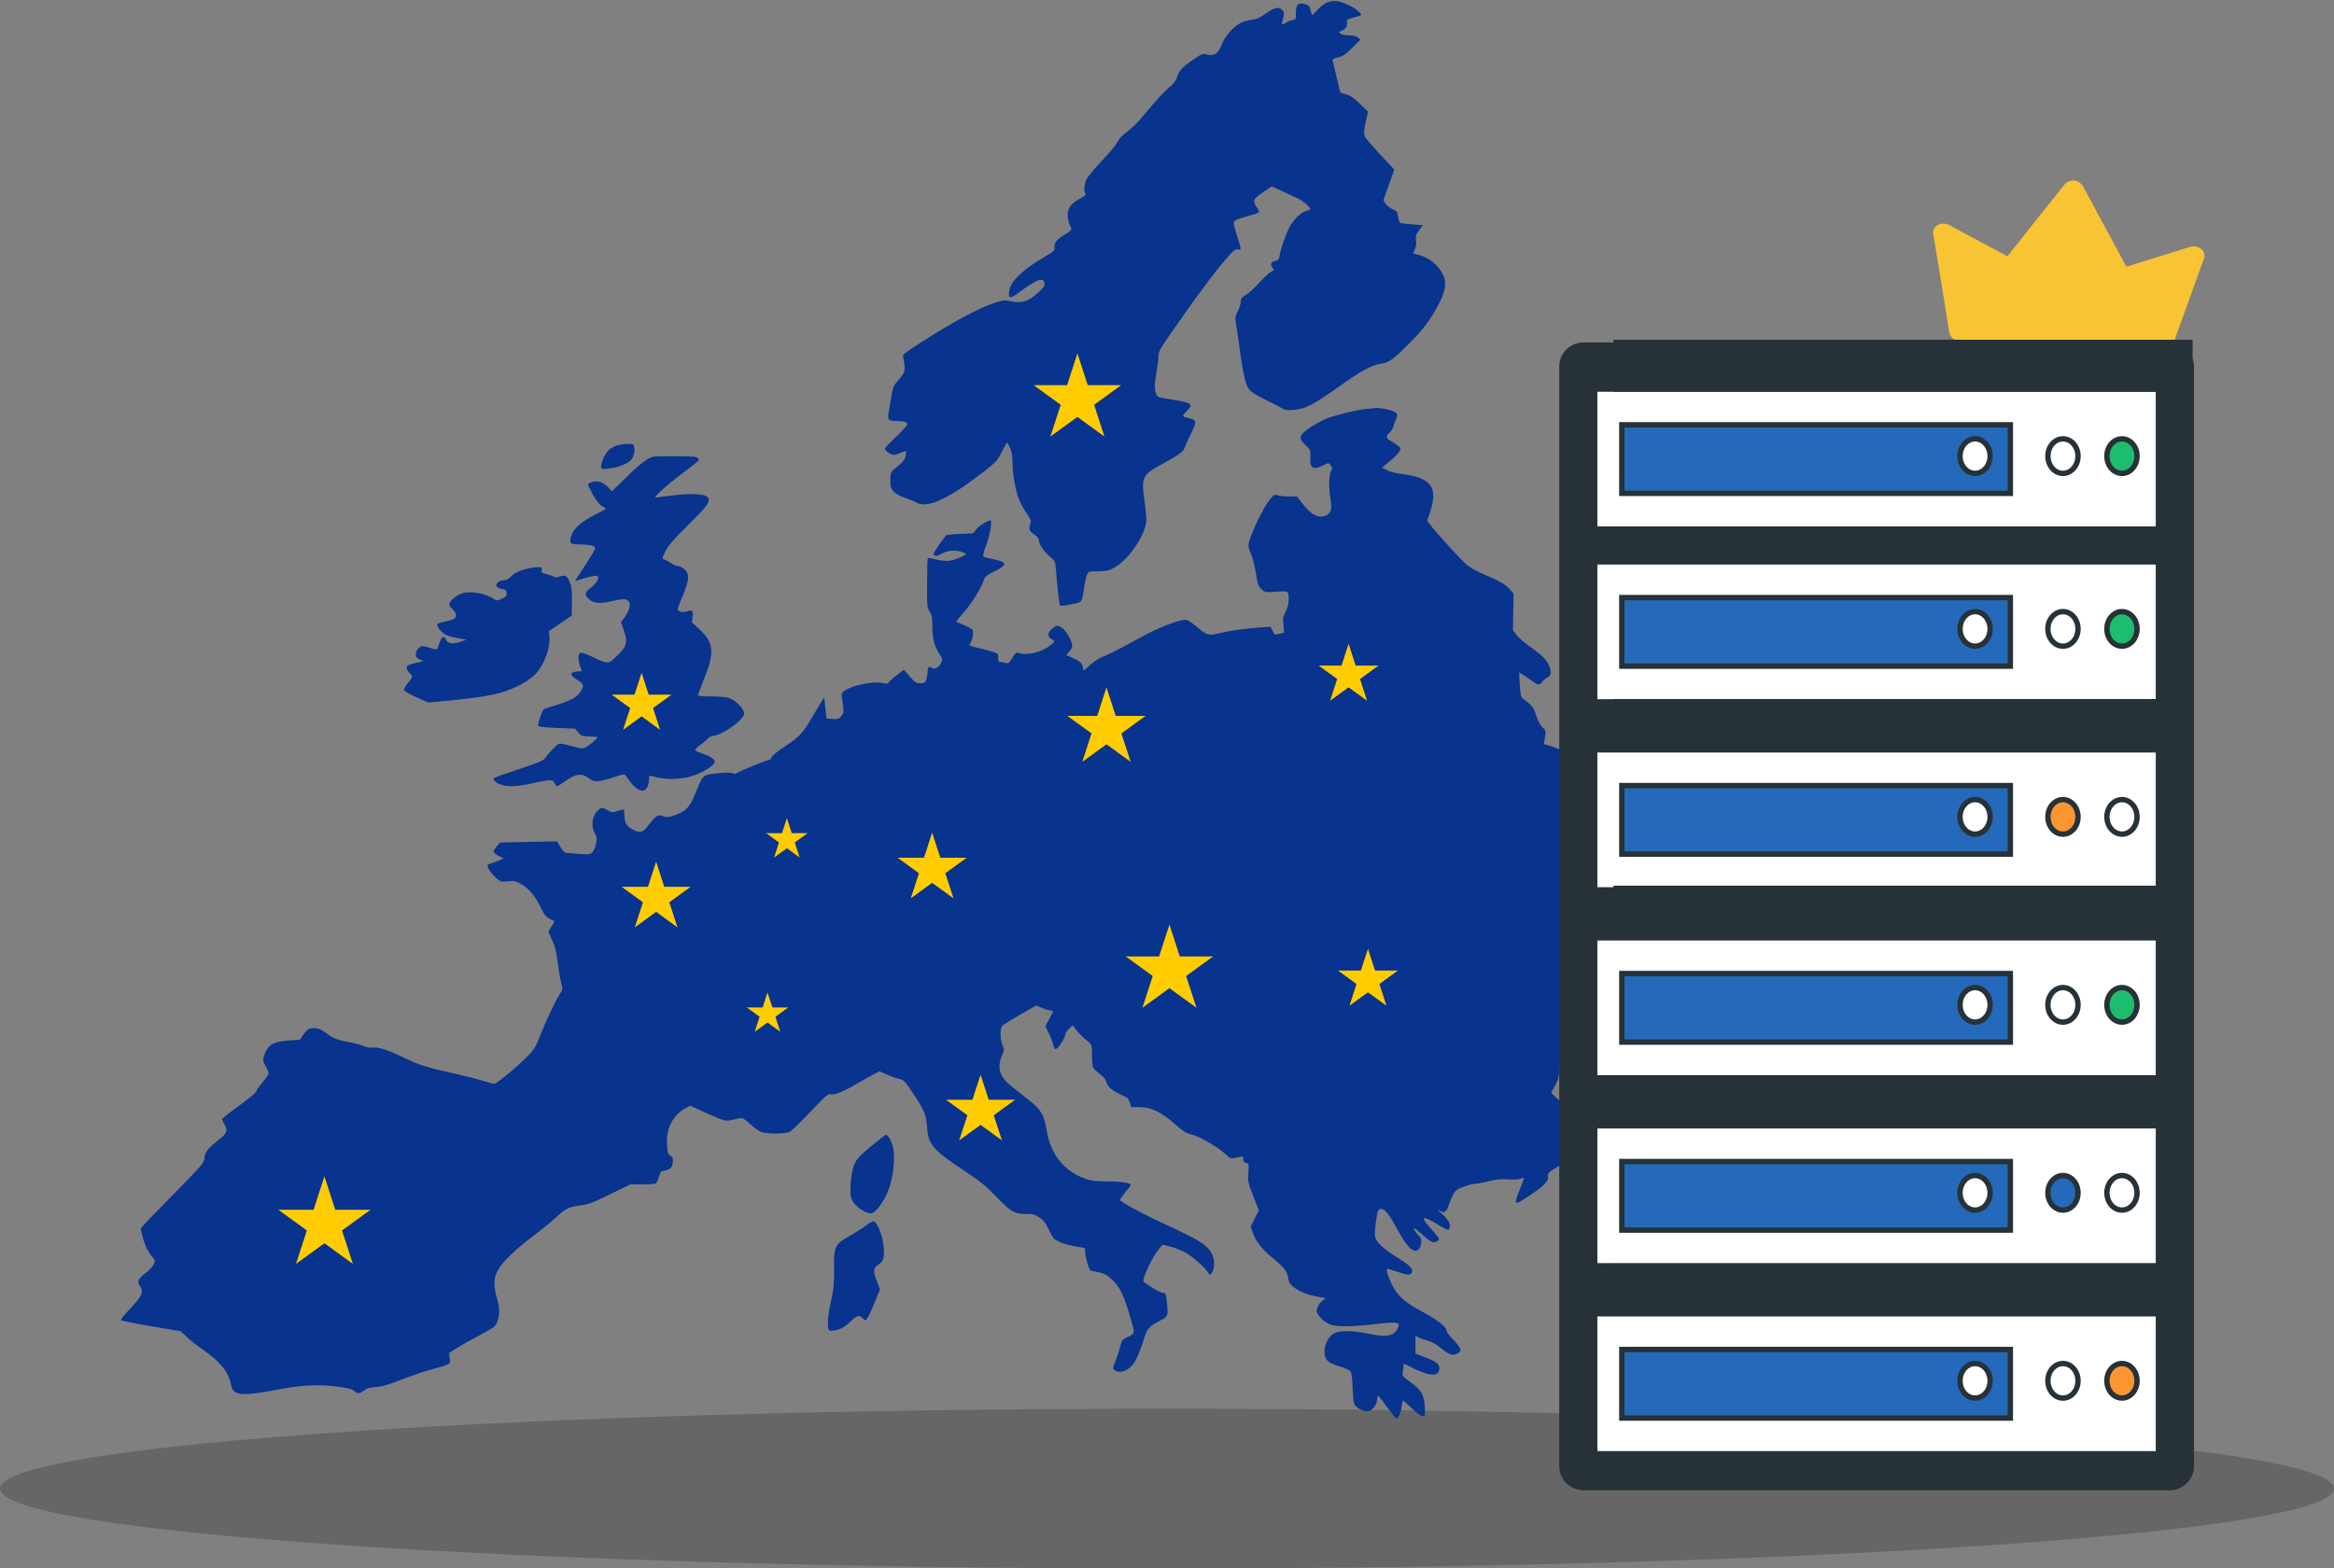
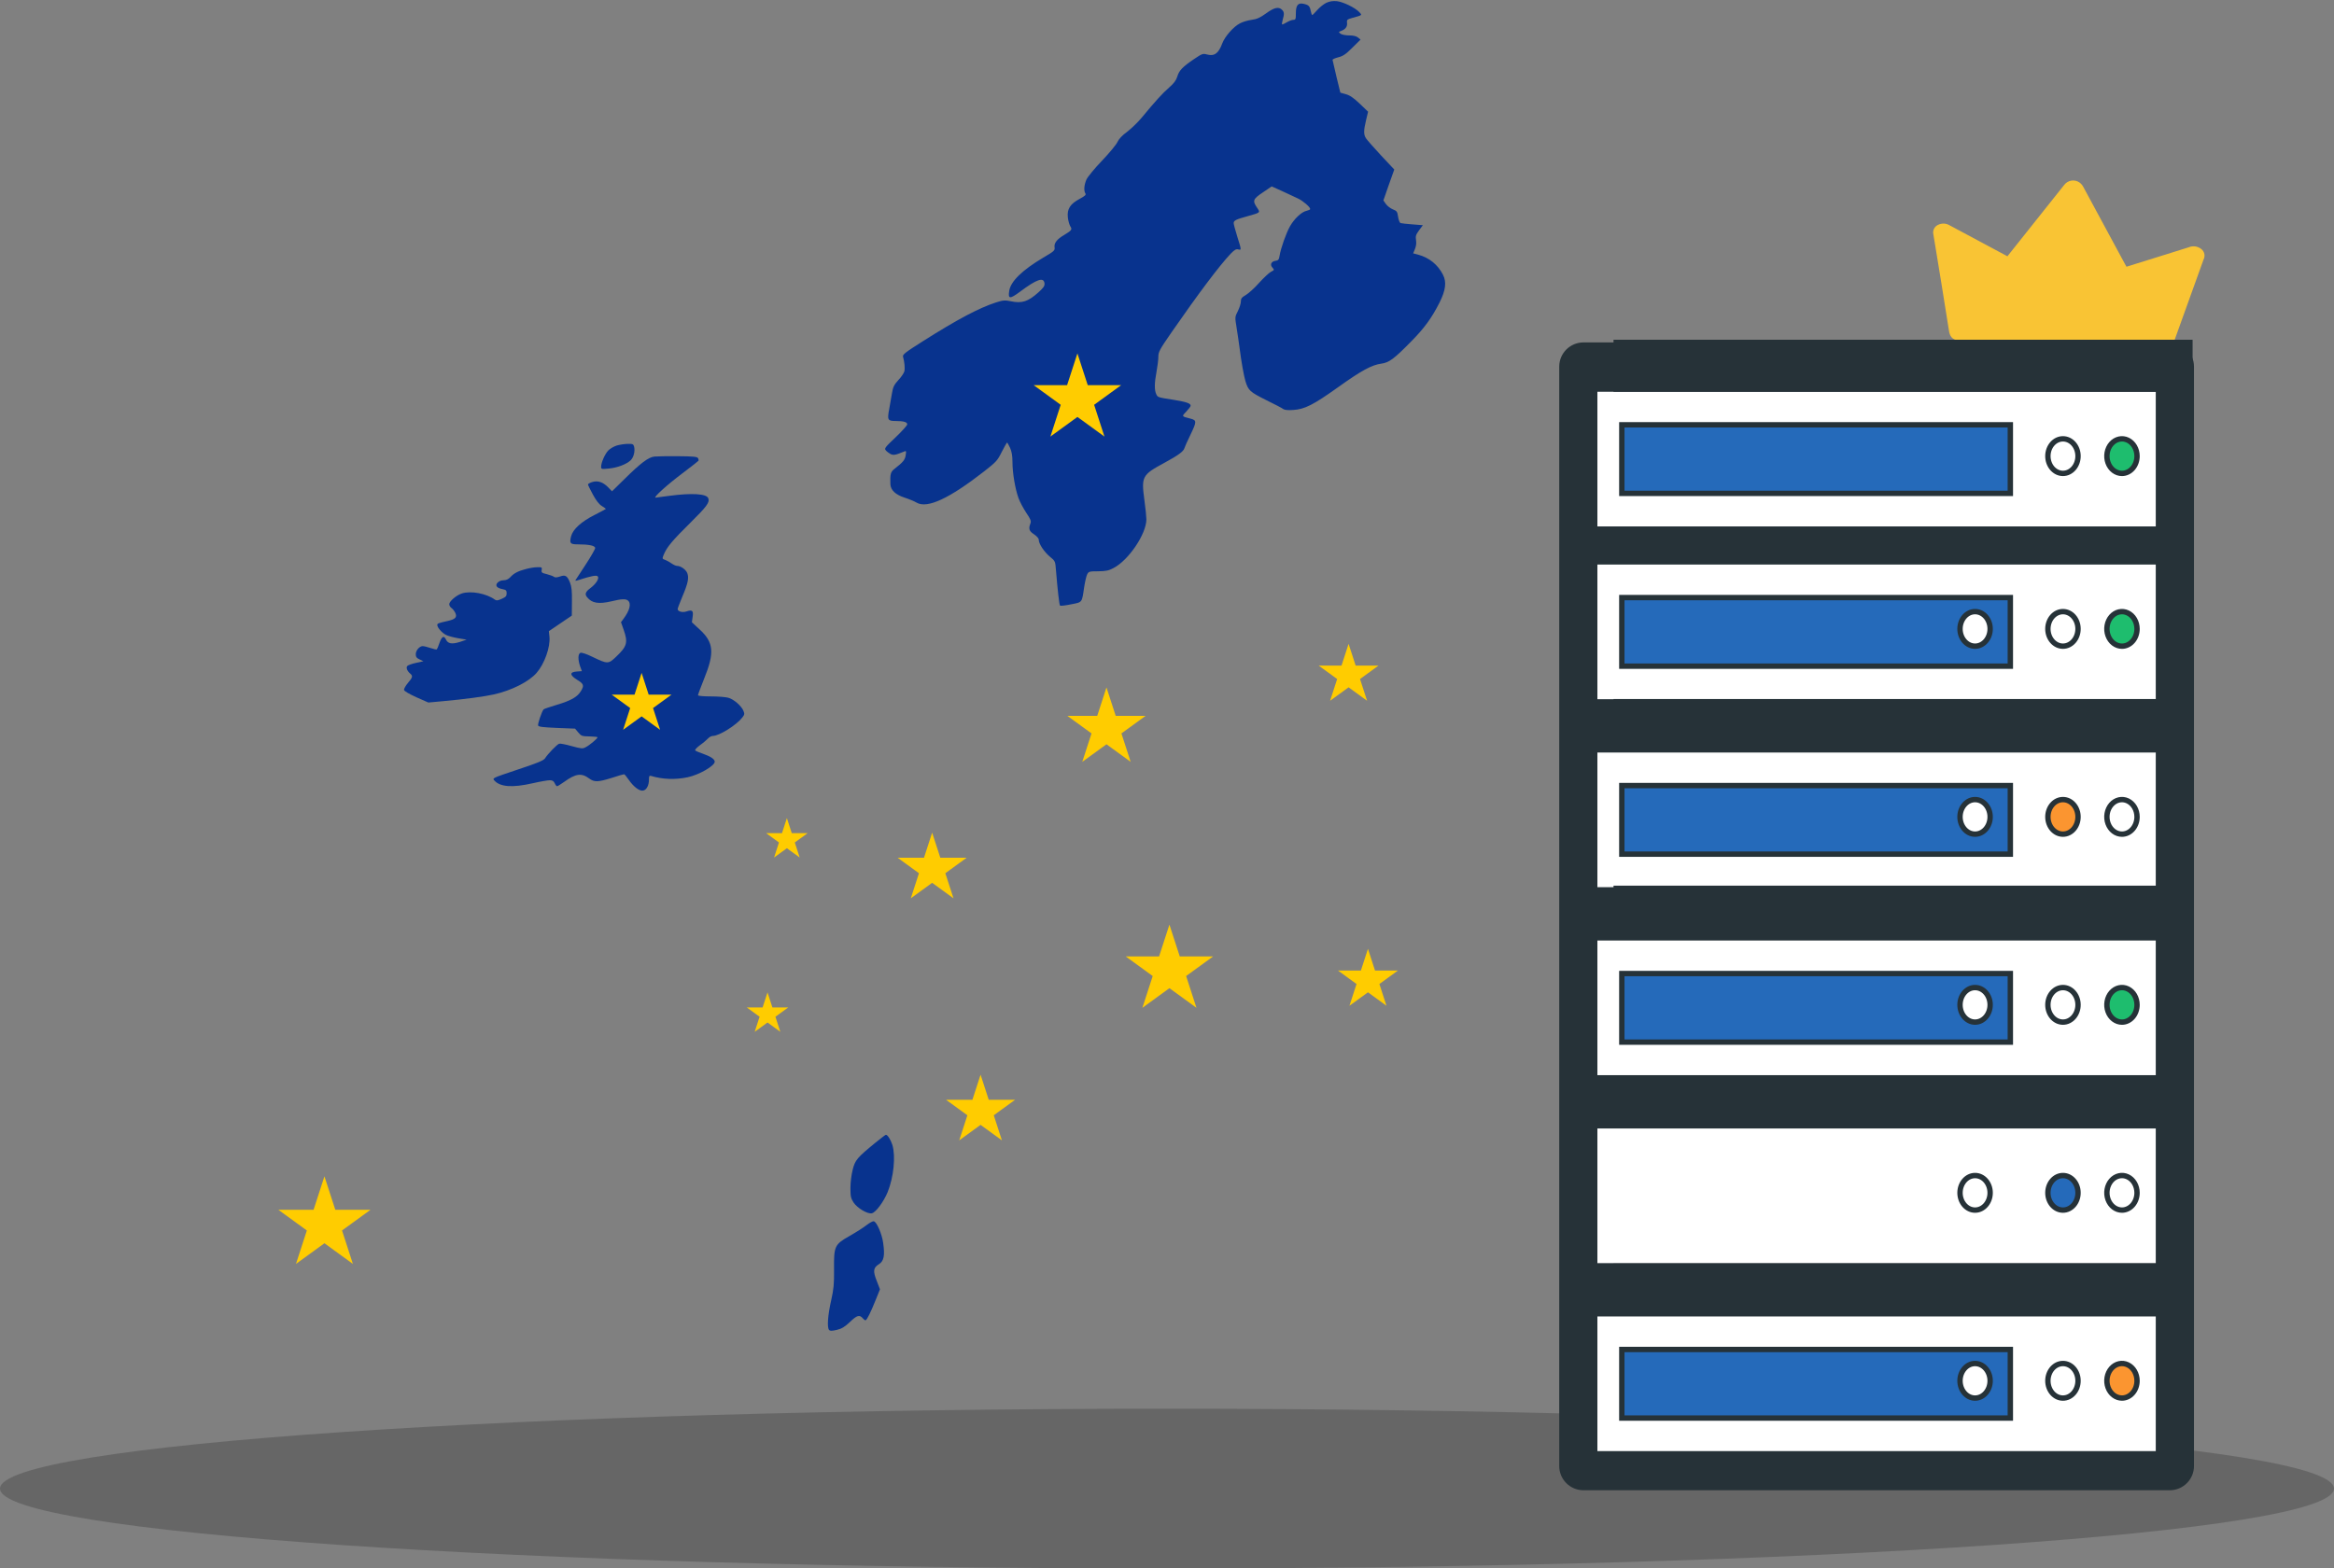
<svg xmlns="http://www.w3.org/2000/svg" width="482" height="324" viewBox="0 0 482 324" fill="none">
  <rect x="0" y="0" width="482" height="324" fill="#808080" stroke="none" />
  <g clip-path="url(#clip0_45_54)">
    <path d="M241 324C374.101 324 482 316.613 482 307.5C482 298.387 374.101 291 241 291C107.899 291 0 298.387 0 307.5C0 316.613 107.899 324 241 324Z" fill="black" fill-opacity="0.2" />
    <path d="M273.883 0.587C273.34 0.859 272.501 1.527 272.007 2.096C271.537 2.64 271.068 3.11 270.994 3.11C270.92 3.11 270.772 2.714 270.673 2.244C270.5 1.255 270.229 1.007 269.192 0.785C268.056 0.537 267.611 1.081 267.611 2.763C267.611 3.951 267.562 4.099 267.093 4.099C266.796 4.099 266.179 4.347 265.71 4.619C265.241 4.916 264.821 5.089 264.771 5.039C264.697 4.99 264.771 4.545 264.895 4.075C265.241 2.912 265.216 2.467 264.747 2.021C264.08 1.329 263.117 1.551 261.462 2.763C260.228 3.654 259.586 3.951 258.474 4.099C257.709 4.198 256.622 4.52 256.079 4.817C254.746 5.484 252.918 7.562 252.4 8.997C251.634 11.05 250.77 11.669 249.239 11.248C248.424 11.025 248.251 11.075 246.572 12.213C244.201 13.821 243.485 14.563 243.115 15.849C242.868 16.616 242.423 17.234 241.411 18.1C240.078 19.263 238.596 20.895 235.707 24.383C234.966 25.274 233.657 26.535 232.793 27.203C231.731 27.97 231.04 28.737 230.768 29.33C230.546 29.85 229.114 31.581 227.607 33.164C226.076 34.748 224.644 36.504 224.372 37.073C223.878 38.211 223.78 39.373 224.15 39.967C224.323 40.239 224.076 40.486 222.965 41.08C221.014 42.119 220.347 43.158 220.52 44.865C220.594 45.607 220.841 46.448 221.039 46.77C221.458 47.413 221.335 47.586 219.705 48.575C218.273 49.416 217.656 50.233 217.779 51.049C217.878 51.742 217.754 51.865 215.433 53.226C211.112 55.798 208.741 58.099 208.42 60.053C208.148 61.809 208.519 61.834 210.692 60.226C214.124 57.654 215.557 57.184 215.705 58.544C215.754 59.063 215.507 59.435 214.495 60.35C212.322 62.304 211.062 62.724 208.741 62.23C207.506 61.982 207.161 62.007 205.679 62.477C202.173 63.615 197.728 65.965 190.616 70.467C186.862 72.842 186.344 73.262 186.492 73.707C186.788 74.746 186.912 76.057 186.764 76.701C186.665 77.072 186.122 77.888 185.529 78.506C184.64 79.496 184.418 79.916 184.196 81.277C184.047 82.167 183.776 83.627 183.628 84.517C183.208 86.743 183.331 86.966 184.936 86.966C186.64 86.966 187.356 87.189 187.356 87.659C187.356 87.881 186.27 89.069 184.961 90.33C182.813 92.359 182.59 92.631 182.911 93.002C183.084 93.249 183.529 93.571 183.874 93.769C184.517 94.09 184.912 94.016 186.714 93.274C187.134 93.076 187.183 93.15 187.035 94.041C186.887 95.005 186.517 95.451 184.714 96.861C183.924 97.479 183.8 97.924 183.874 100.002C183.924 101.239 184.912 102.179 186.813 102.797C187.727 103.094 188.863 103.564 189.307 103.836C191.505 105.098 196.024 102.995 203.259 97.356C205.753 95.401 206 95.129 206.889 93.323C207.432 92.284 207.902 91.419 207.976 91.419C208.025 91.419 208.321 91.913 208.593 92.507C208.939 93.299 209.087 94.14 209.087 95.451C209.087 97.702 209.655 101.066 210.346 102.921C210.618 103.688 211.359 105.048 211.927 105.914C212.84 107.275 212.988 107.621 212.791 108.141C212.371 109.254 212.519 109.699 213.532 110.367C214.149 110.787 214.519 111.208 214.519 111.529C214.519 112.321 215.606 113.978 216.816 114.993C217.927 115.908 217.927 115.932 218.075 117.837C218.396 121.721 218.742 124.937 218.915 125.11C219.014 125.184 220.026 125.085 221.187 124.838C223.582 124.368 223.409 124.565 223.903 121.226C224.076 120.138 224.348 118.975 224.52 118.629C224.817 118.06 224.965 118.01 226.792 118.01C228.373 117.986 228.941 117.887 229.953 117.342C233.089 115.71 236.719 110.317 236.744 107.299C236.744 106.805 236.571 104.974 236.324 103.243C235.682 98.419 235.855 98.097 240.473 95.599C243.263 94.09 244.424 93.249 244.597 92.581C244.671 92.309 245.214 91.097 245.807 89.885C247.165 87.065 247.165 86.818 245.831 86.471C243.979 86.001 244.004 86.026 244.967 85.037C245.461 84.517 245.881 83.973 245.881 83.8C245.881 83.33 245.041 83.033 242.498 82.613C239.016 82.068 239.09 82.093 238.769 81.4C238.374 80.535 238.398 79.075 238.843 76.75C239.04 75.686 239.213 74.301 239.213 73.707C239.213 72.693 239.46 72.223 241.979 68.587C247.535 60.572 251.832 54.858 254.153 52.409C254.919 51.618 255.289 51.395 255.709 51.519C256.4 51.692 256.4 51.692 255.511 48.872C255.116 47.586 254.77 46.324 254.77 46.102C254.77 45.557 255.19 45.335 257.61 44.667C260.351 43.9 260.302 43.95 259.586 42.886C258.623 41.451 258.746 41.13 260.796 39.744L262.623 38.508L264.821 39.497C266.006 40.066 267.463 40.734 268.056 41.006C269.093 41.501 270.574 42.762 270.574 43.183C270.574 43.306 270.229 43.455 269.809 43.554C268.772 43.776 267.29 45.186 266.401 46.745C265.611 48.13 264.5 51.272 264.253 52.805C264.129 53.621 263.981 53.795 263.463 53.869C262.549 53.968 262.203 54.66 262.771 55.279C263.191 55.749 263.191 55.774 262.475 56.145C262.055 56.367 260.969 57.381 260.03 58.42C259.116 59.459 257.882 60.572 257.314 60.919C256.425 61.438 256.252 61.661 256.252 62.279C256.252 62.7 255.98 63.566 255.635 64.258C255.017 65.47 255.017 65.495 255.363 67.622C255.561 68.81 255.832 70.764 256.005 72.001C256.326 74.598 256.869 77.616 257.19 78.704C257.783 80.658 258.104 80.955 261.462 82.637C263.265 83.503 264.87 84.369 265.043 84.517C265.265 84.69 266.031 84.765 267.043 84.69C269.438 84.542 271.192 83.651 276.328 79.99C281.168 76.527 283.267 75.389 285.267 75.117C286.872 74.895 287.885 74.153 291.465 70.492C294.132 67.796 295.663 65.693 297.268 62.527C298.552 59.954 298.775 58.272 297.985 56.738C296.923 54.66 295.145 53.226 292.873 52.607L291.836 52.335L292.206 51.445C292.453 50.851 292.527 50.208 292.428 49.614C292.305 48.798 292.379 48.501 293.046 47.586L293.836 46.522L291.688 46.349C290.502 46.275 289.416 46.126 289.218 46.077C289.045 46.003 288.823 45.409 288.724 44.791C288.576 43.727 288.477 43.578 287.663 43.257C287.169 43.059 286.502 42.564 286.206 42.144L285.687 41.402L286.798 38.211L287.934 35.02L285.218 32.126C283.736 30.518 282.329 28.935 282.106 28.588C281.588 27.821 281.588 27.005 282.106 24.828L282.526 23.072L280.798 21.415C279.538 20.227 278.773 19.683 277.933 19.46L276.797 19.139L276.007 15.899C275.587 14.093 275.217 12.51 275.192 12.386C275.167 12.238 275.686 12.015 276.353 11.842C277.341 11.594 277.908 11.223 279.267 9.863L280.97 8.181L280.427 7.736C280.082 7.463 279.464 7.315 278.625 7.315C277.908 7.315 277.118 7.167 276.847 6.969C276.402 6.622 276.402 6.598 276.995 6.375C277.884 6.029 278.279 5.484 278.18 4.693C278.106 4.075 278.205 4 279.341 3.679C281.39 3.11 281.316 3.159 280.724 2.516C279.859 1.576 277.365 0.389 276.081 0.24C275.217 0.166 274.624 0.265 273.883 0.587Z" fill="#08338E" />
-     <path d="M281.883 84.518C279.71 84.765 276.055 85.68 273.932 86.472C273.141 86.769 271.635 87.61 270.598 88.302C268.203 89.935 268.055 90.479 269.635 91.988C270.672 92.978 270.697 93.027 270.598 94.462C270.475 96.836 271.191 97.207 273.537 95.995C274.351 95.575 274.376 95.575 274.796 96.144C275.191 96.663 275.191 96.787 274.845 97.43C274.401 98.321 274.376 100.77 274.771 103.119C275.142 105.123 274.845 106.063 273.783 106.508C272.277 107.127 270.721 106.335 268.968 104.01L267.832 102.551H266.128C265.19 102.551 264.153 102.452 263.807 102.303C263.264 102.105 263.091 102.179 262.326 103.095C260.696 104.999 257.658 111.604 257.831 112.866C257.881 113.261 258.152 114.078 258.449 114.696C258.72 115.314 259.14 116.997 259.362 118.407C259.708 120.707 259.832 121.053 260.498 121.696C261.264 122.389 261.288 122.389 263.536 122.241C266.128 122.043 266.128 122.043 266.128 123.972C266.128 124.665 265.906 125.531 265.511 126.322C264.968 127.386 264.894 127.732 265.042 129.117L265.19 130.676L264.202 130.923C263.239 131.171 263.215 131.171 262.819 130.329L262.4 129.464L260.251 129.612C256.918 129.859 254.103 130.255 251.88 130.799C249.51 131.368 249.337 131.294 246.892 129.266C245.929 128.474 245.163 128.029 244.744 128.029C243.632 128.029 239.681 129.488 237.113 130.849C235.755 131.591 233.36 132.853 231.804 133.694C230.248 134.535 228.421 135.4 227.779 135.648C227.088 135.895 225.952 136.613 225.112 137.379C223.779 138.591 223.655 138.666 223.655 138.121C223.655 137.206 223.038 136.563 221.63 135.945C220.914 135.648 220.297 135.351 220.247 135.326C220.198 135.277 220.445 134.98 220.791 134.634C221.136 134.263 221.433 133.743 221.433 133.422C221.433 132.506 220.149 130.206 219.334 129.711C218.371 129.117 218.148 129.142 217.259 129.909C216.321 130.701 216.272 131.542 217.111 131.987C217.926 132.407 217.901 132.581 216.914 133.323C215.037 134.757 212.024 135.475 210.395 134.881C209.901 134.708 209.728 134.832 209.061 135.895C208.32 137.107 208.296 137.107 207.407 136.909C206.913 136.786 206.419 136.687 206.32 136.687C206.197 136.687 206.123 136.291 206.123 135.821C206.123 134.98 206.098 134.98 204.468 134.485C203.53 134.213 202.196 133.867 201.505 133.718C200.789 133.545 200.196 133.347 200.196 133.273C200.221 133.174 200.369 132.828 200.566 132.482C200.764 132.135 200.912 131.443 200.937 130.923C200.937 130.008 200.887 129.958 199.406 129.266C198.542 128.845 197.702 128.524 197.529 128.524C197.332 128.524 197.899 127.757 198.764 126.817C200.394 125.036 202.394 121.919 203.085 120.039C203.456 119.025 203.653 118.877 205.53 117.937C208.246 116.576 208.049 116.057 204.641 115.413C203.9 115.265 203.209 115.067 203.085 114.943C202.962 114.82 203.184 113.855 203.653 112.643C204.394 110.763 204.937 107.498 204.542 107.498C203.949 107.498 201.826 108.883 201.48 109.501C201.11 110.145 200.937 110.219 199.826 110.219C199.159 110.219 197.875 110.293 196.986 110.367L195.381 110.54L194.146 112.247C193.479 113.162 192.887 114.102 192.837 114.3C192.689 114.919 193.479 114.993 194.344 114.449C195.479 113.756 197.01 113.558 198.344 113.929C198.961 114.102 199.455 114.325 199.455 114.424C199.455 114.77 197.208 115.686 196.023 115.834C195.331 115.908 194.245 115.809 193.306 115.562C192.442 115.339 191.677 115.216 191.603 115.29C191.528 115.364 191.454 117.689 191.454 120.435C191.43 125.209 191.454 125.481 191.998 126.322C192.467 127.089 192.541 127.559 192.541 129.464C192.541 131.888 193.01 133.644 194.121 135.277C194.64 136.044 194.665 136.192 194.368 136.909C193.973 137.849 192.985 138.394 192.442 137.948C191.899 137.503 191.553 137.825 191.553 138.765C191.553 139.21 191.43 139.927 191.282 140.372C191.035 141.04 190.911 141.139 190.072 141.139C189.232 141.139 188.985 140.991 187.874 139.729L186.639 138.344L185.232 139.432C184.466 140.026 183.725 140.694 183.577 140.917C183.38 141.238 183.157 141.263 182.441 141.115C180.54 140.645 176.045 141.535 174.44 142.673C173.675 143.217 173.675 143.118 174.169 146.21C174.268 147.002 174.193 147.348 173.774 147.892C173.28 148.511 173.082 148.585 171.946 148.511L170.687 148.437L170.44 146.235L170.193 144.058L169.378 145.369C168.934 146.111 168.02 147.645 167.329 148.808C165.773 151.43 165.007 152.246 162.538 153.879C160.414 155.264 159.204 156.303 159.204 156.723C159.204 156.847 159.031 156.971 158.834 156.971C158.389 156.971 152.586 159.345 152.142 159.716C151.92 159.889 151.673 159.889 151.376 159.741C150.833 159.444 146.833 159.741 145.82 160.137C145.079 160.434 144.709 161.077 143.647 163.798C142.487 166.816 141.499 167.78 138.783 168.597C137.943 168.844 137.597 168.844 136.98 168.597C135.943 168.176 135.424 168.473 134.017 170.328C132.782 172.01 132.214 172.159 130.609 171.342C129.424 170.724 129.004 170.007 128.954 168.473C128.905 167.805 128.88 167.211 128.856 167.187C128.856 167.162 128.288 167.31 127.596 167.508C126.436 167.855 126.312 167.855 125.423 167.335C124.312 166.692 123.917 166.791 123.028 167.929C122.213 169.042 122.114 170.897 122.855 172.159C123.275 172.876 123.299 173.148 123.102 174.237C122.954 174.929 122.633 175.721 122.361 176.018C121.892 176.512 121.694 176.537 119.472 176.389C118.163 176.29 116.929 176.191 116.731 176.117C116.533 176.067 116.064 175.523 115.694 174.904L115.027 173.791L109.15 173.915L103.273 174.039L102.581 174.83C102.211 175.276 101.915 175.77 101.915 175.943C101.915 176.117 102.384 176.488 102.952 176.784L104.014 177.329L102.927 177.799C102.335 178.046 101.594 178.318 101.273 178.392C100.952 178.467 100.68 178.64 100.68 178.788C100.68 179.308 101.446 180.445 102.384 181.286C103.372 182.177 103.421 182.202 104.853 182.053C106.137 181.905 106.434 181.979 107.594 182.597C109.175 183.463 110.558 185.121 111.718 187.545C112.385 188.955 112.755 189.4 113.471 189.771C113.965 190.043 114.435 190.266 114.484 190.291C114.533 190.34 114.286 190.81 113.916 191.354C113.57 191.898 113.274 192.393 113.274 192.492C113.274 192.591 113.62 193.333 114.015 194.174C114.583 195.337 114.854 196.376 115.151 198.651C115.348 200.284 115.694 202.263 115.891 203.03C116.237 204.415 116.237 204.44 115.595 205.38C114.78 206.592 112.903 210.55 111.521 213.988C110.508 216.536 110.311 216.833 108.459 218.688C106.829 220.32 103.47 223.116 102.26 223.833C102.112 223.932 101.199 223.734 100.26 223.413C99.297 223.091 96.927 222.473 94.976 222.027C88.061 220.494 86.777 220.098 83.37 218.465C79.987 216.833 77.937 216.19 76.801 216.412C76.455 216.486 75.715 216.338 75.147 216.091C74.603 215.843 73.171 215.472 71.986 215.25C69.689 214.854 68.924 214.532 67.097 213.221C66.282 212.652 65.664 212.38 65.047 212.38C63.788 212.38 63.467 212.553 62.652 213.741L61.935 214.78L59.713 214.928C56.404 215.126 55.268 215.843 54.527 218.144C54.231 218.985 54.28 219.158 54.848 220.197C55.194 220.84 55.49 221.508 55.49 221.73C55.49 221.928 54.947 222.745 54.28 223.487C53.638 224.254 53.021 225.095 52.922 225.391C52.774 225.861 51.836 226.628 47.662 229.671C46.675 230.388 45.86 231.081 45.86 231.18C45.86 231.303 46.082 231.798 46.378 232.293C47.094 233.505 46.847 234.173 45.168 235.459C42.921 237.215 42.353 237.933 42.23 239.194C42.106 240.283 41.884 240.53 35.587 246.937C32.007 250.573 29.068 253.64 29.068 253.764C29.068 253.888 29.241 254.655 29.463 255.496C29.908 257.252 30.525 258.513 31.439 259.602C32.081 260.393 32.105 260.418 31.71 261.234C31.488 261.704 30.698 262.521 29.932 263.09C28.475 264.178 28.253 264.747 28.969 265.761C29.71 266.85 29.241 267.864 26.92 270.288C25.636 271.624 24.87 272.588 25.018 272.737C25.142 272.836 27.957 273.405 31.291 273.974L37.316 274.988L38.575 276.175C39.242 276.818 40.748 278.006 41.909 278.797C45.588 281.395 47.243 283.448 47.736 286.169C48.107 288.222 49.91 288.445 56.355 287.232C62.207 286.095 65.664 285.897 69.665 286.441C71.912 286.738 72.727 286.936 73.146 287.331C73.838 287.975 74.307 287.95 75.171 287.232C75.69 286.812 76.283 286.639 77.616 286.515C78.974 286.416 80.308 286.02 83.271 284.858C85.419 284.017 88.136 283.101 89.296 282.829C90.457 282.557 91.79 282.161 92.235 281.939C93 281.568 93.025 281.518 92.877 280.529L92.729 279.49L94.433 278.426C95.346 277.833 97.495 276.621 99.174 275.755C101.791 274.37 102.26 274.023 102.581 273.306C103.223 271.723 103.248 270.288 102.656 268.284C101.841 265.563 101.915 263.906 102.927 262.199C103.989 260.443 106.483 258.068 110.261 255.199C111.916 253.962 113.965 252.28 114.805 251.488C116.78 249.658 117.472 249.312 119.818 249.015C121.472 248.817 122.312 248.495 125.966 246.714L130.189 244.661H132.658C134.017 244.661 135.276 244.562 135.424 244.463C135.597 244.364 135.893 243.746 136.066 243.103C136.387 242.039 136.486 241.94 137.35 241.792C138.486 241.594 138.955 241.025 138.955 239.813C138.955 239.145 138.832 238.873 138.511 238.774C137.968 238.65 137.721 237.661 137.721 235.608C137.721 232.812 139.227 230.166 141.474 228.978L142.536 228.409L145.376 229.696C149.821 231.699 149.771 231.674 151.45 231.279C152.241 231.106 153.056 230.932 153.204 230.932C153.377 230.932 154.142 231.501 154.908 232.194C155.673 232.887 156.686 233.604 157.13 233.802C158.241 234.272 162.217 234.272 163.106 233.802C163.476 233.604 165.378 231.749 167.329 229.696C170.489 226.356 170.959 225.96 171.551 226.059C172.391 226.232 174.268 225.466 177.231 223.709C178.515 222.967 180.046 222.102 180.614 221.829L181.626 221.285L182.984 221.904C183.725 222.25 184.886 222.67 185.528 222.819C186.713 223.116 186.787 223.19 188.664 226.01C190.911 229.349 191.282 230.289 191.479 233.109C191.726 236.449 192.689 237.562 199.455 242.064C202.493 244.092 203.752 245.106 205.604 247.061C208.641 250.252 209.604 250.82 211.802 250.771C213.259 250.746 213.629 250.845 214.592 251.464C215.506 252.033 215.877 252.503 216.617 254.061C217.457 255.817 217.605 255.99 218.79 256.535C219.507 256.881 220.963 257.277 222.05 257.475L224.026 257.796L224.1 258.662C224.174 259.874 224.939 262.397 225.236 262.471C225.384 262.521 226.149 262.669 226.915 262.818C227.952 263.04 228.594 263.362 229.433 264.129C231.261 265.712 232.15 267.567 233.656 272.935C234.397 275.532 234.422 275.483 232.545 276.348C231.755 276.695 231.631 276.917 231.335 278.154C231.162 278.921 230.718 280.257 230.372 281.123C229.779 282.656 229.754 282.706 230.199 283.027C231.211 283.769 232.693 283.324 233.952 281.889C234.545 281.246 235.681 278.525 236.372 276.151C236.817 274.617 237.508 273.85 239.311 272.935C241.138 272.02 241.237 271.871 241.064 269.917C240.842 267.27 240.768 267.048 240.101 267.048C239.657 267.048 237.656 265.91 236.175 264.797C235.706 264.45 237.928 259.651 239.385 257.92L240.101 257.104L241.657 257.499C242.521 257.722 243.904 258.266 244.744 258.711C246.176 259.453 248.966 261.927 249.559 262.966C249.831 263.461 249.831 263.461 250.201 262.991C250.794 262.224 250.917 260.591 250.448 259.429C249.584 257.301 248.102 256.337 239.953 252.577C235.804 250.672 231.31 248.223 231.31 247.902C231.31 247.753 231.804 247.011 232.421 246.269C233.039 245.527 233.533 244.834 233.533 244.76C233.533 244.364 231.335 244.043 228.668 244.043C226.347 244.043 225.408 243.944 224.272 243.548C219.778 241.99 216.938 238.477 216.148 233.48C215.58 229.992 214.938 229.052 210.938 226.035C209.58 224.996 208.147 223.808 207.752 223.388C206.295 221.829 206.024 220.197 206.888 218.119C207.382 216.907 207.407 216.808 207.011 215.843C206.468 214.483 206.493 212.331 207.061 211.836C207.283 211.613 208.938 210.599 210.74 209.56L214 207.705L215.111 208.175C215.704 208.447 216.494 208.694 216.84 208.719C217.185 208.744 217.482 208.843 217.482 208.917C217.482 208.991 217.111 209.709 216.667 210.525L215.877 212.009L216.568 213.37C216.938 214.112 217.358 215.2 217.482 215.769C217.679 216.511 217.852 216.783 218.099 216.684C218.593 216.486 219.951 214.384 219.951 213.815C219.951 213.543 220.297 212.974 220.717 212.553L221.507 211.786L222.149 212.627C222.791 213.493 223.383 214.062 224.766 215.2C225.482 215.794 225.507 215.868 225.507 217.995C225.507 219.183 225.631 220.37 225.754 220.593C225.902 220.815 226.52 221.384 227.162 221.879C227.902 222.448 228.372 223.017 228.47 223.511C228.668 224.427 229.779 225.367 231.607 226.183C232.866 226.702 233.063 226.9 233.31 227.741L233.607 228.681H235.014C237.706 228.657 239.805 229.671 242.916 232.441C244.25 233.629 244.941 234.074 245.83 234.297C247.732 234.717 251.485 236.894 253.263 238.576C254.152 239.417 254.251 239.417 256.103 238.947C256.671 238.823 256.745 238.873 256.745 239.442C256.745 239.912 256.893 240.11 257.337 240.233C257.905 240.357 257.93 240.431 257.807 242.262C257.683 244.067 257.733 244.315 258.819 247.11L259.98 250.029L259.115 251.686L258.276 253.344L258.696 254.58C259.264 256.287 260.622 258.068 262.622 259.701C265.239 261.853 265.807 262.57 265.98 263.881C266.104 264.772 266.351 265.192 266.919 265.687C268.153 266.726 269.561 267.32 271.759 267.79L273.833 268.185L273.166 268.631C272.796 268.878 272.351 269.447 272.154 269.917C271.833 270.659 271.833 270.857 272.178 271.5C272.623 272.366 273.833 273.306 274.993 273.702C276.154 274.073 279.759 274.048 283.291 273.603C287.217 273.108 288.847 273.108 288.847 273.603C288.847 274.394 288.106 275.408 287.34 275.681C286.229 276.076 285.266 276.027 282.377 275.458C279.093 274.815 276.648 274.815 275.512 275.433C274.401 276.027 273.537 277.635 273.537 279.168C273.537 280.925 274.129 281.494 276.648 282.26C278.006 282.681 278.821 283.077 278.969 283.398C279.117 283.646 279.29 285.229 279.34 286.886C279.463 289.508 279.537 289.978 279.982 290.448C280.648 291.166 281.71 291.586 282.574 291.487C283.414 291.388 284.402 290.077 284.402 289.038C284.402 288.642 284.476 288.321 284.599 288.321C284.698 288.321 285.538 289.385 286.476 290.671C287.414 291.957 288.254 293.021 288.378 293.021C288.773 293.021 289.291 291.908 289.439 290.696C289.513 290.028 289.637 289.409 289.711 289.36C289.785 289.286 290.6 289.978 291.538 290.869C292.6 291.908 293.44 292.526 293.785 292.526C294.329 292.526 294.329 292.452 294.23 290.572C294.106 288.247 293.539 287.208 291.711 285.847C289.415 284.14 289.563 284.363 289.736 282.978L289.909 281.691L292.205 282.805C295.489 284.388 297.243 284.338 297.243 282.607C297.243 281.741 296.502 281.221 294.106 280.306L292.304 279.614V277.783V275.928L292.995 276.299C293.39 276.497 294.23 276.794 294.897 276.967C295.638 277.14 296.625 277.709 297.564 278.476C299.317 279.886 300.033 280.133 300.922 279.638C301.959 279.045 301.836 278.55 300.231 276.868C299.391 276.002 298.724 275.112 298.724 274.889C298.724 274.097 296.773 272.588 293.761 270.981C290.106 269.051 288.526 267.641 287.39 265.242C286.525 263.387 286.18 262.1 286.55 262.1C286.674 262.1 287.612 262.372 288.6 262.719C290.773 263.461 291.217 263.485 291.538 262.867C291.933 262.15 291.168 261.358 288.402 259.676C287.069 258.86 285.513 257.672 284.945 257.054C283.784 255.792 283.735 255.421 284.155 252.329C284.501 249.93 284.599 249.732 285.266 249.732C286.032 249.732 286.945 250.919 288.748 254.259C290.748 257.994 292.23 259.181 293.143 257.846C293.637 257.128 293.637 255.817 293.168 255.421C292.551 254.927 291.761 253.69 292.008 253.69C292.156 253.69 292.995 254.358 293.884 255.174C295.588 256.708 296.082 256.906 296.872 256.312C297.391 255.941 297.514 256.139 294.65 252.799C293.316 251.216 294.131 251.241 296.773 252.874C298.576 253.987 299.07 254.185 299.243 253.913C299.761 253.071 299.366 252.23 297.662 250.647C296.872 249.93 296.699 249.683 297.193 250.004C298.304 250.796 298.7 250.474 299.416 248.347C299.737 247.407 300.231 246.393 300.502 246.096C301.07 245.477 303.638 244.537 304.7 244.537C305.095 244.537 306.305 244.29 307.441 244.018C308.997 243.597 309.886 243.523 311.417 243.622C312.577 243.696 313.59 243.647 313.936 243.498C314.257 243.35 314.602 243.276 314.676 243.35C314.75 243.449 314.405 244.414 313.936 245.527C313.071 247.481 312.849 248.495 313.244 248.495C313.738 248.495 317.936 245.675 318.8 244.76C319.541 243.993 319.739 243.622 319.665 243.053C319.615 242.41 319.763 242.212 320.949 241.445C323.171 240.035 324.258 239.615 328.011 238.576C332.234 237.438 332.826 237.166 333.221 236.127L333.518 235.36L330.629 233.975C327.641 232.54 326.604 231.749 322.208 227.544L320.331 225.738L321.146 224.254C321.887 222.868 321.961 222.547 322.035 220.222C322.085 218.49 322.331 216.833 322.801 214.928L323.492 212.157L322.974 208.125C322.677 205.726 322.554 204.044 322.702 203.945C322.825 203.871 324.085 202.659 325.517 201.273L328.085 198.726L327.739 197.934C326.48 195.04 325.64 193.012 325.69 192.962C325.739 192.913 326.357 193.012 327.073 193.16C327.888 193.333 328.431 193.333 328.579 193.185C328.702 193.061 328.949 191.948 329.172 190.711C329.838 186.654 331.444 184.131 334.16 182.894C335.172 182.424 335.814 182.325 337.889 182.325H340.407L340.556 176.636C340.63 173.494 340.778 167.558 340.852 163.452L341 155.932L340.358 156.352C339.444 156.946 336.926 156.748 333.542 155.783C328.826 154.472 327.888 154.373 325.912 154.967C323.764 155.61 323.665 155.61 322.208 154.868C321.541 154.546 320.504 154.151 319.911 154.002L318.8 153.705L319.047 152.345C319.269 151.034 319.269 150.984 318.504 150.193C317.985 149.673 317.541 148.783 317.22 147.744C316.751 146.161 316.331 145.641 314.528 144.355C314.084 144.033 313.985 143.638 313.862 141.436L313.713 138.864L315.294 139.902C316.158 140.471 316.973 141.016 317.121 141.164C317.541 141.56 318.158 141.411 318.578 140.768C318.825 140.422 319.269 140.026 319.615 139.902C320.924 139.408 320.035 136.736 318.035 135.153C317.393 134.634 316.183 133.718 315.368 133.125C314.528 132.531 313.516 131.616 313.145 131.096L312.429 130.156L312.503 126.396L312.577 122.636L311.812 121.771C310.898 120.707 309.787 120.064 306.453 118.654C304.947 118.011 303.49 117.194 302.848 116.626C301.613 115.537 296.181 109.576 295.316 108.364L294.749 107.572L295.267 105.989C297.07 100.621 295.613 98.642 289.316 97.9C288.303 97.776 286.995 97.43 286.427 97.133L285.365 96.589L286.822 95.426C288.402 94.165 289.365 93.002 289.192 92.557C289.143 92.409 288.723 92.062 288.303 91.79C287.884 91.518 287.266 91.122 286.945 90.924C286.229 90.454 286.229 90.059 286.97 89.366C287.291 89.069 287.612 88.55 287.711 88.203C287.81 87.857 288.057 87.165 288.279 86.645C288.674 85.754 288.649 85.68 288.205 85.235C287.785 84.814 285.167 84.196 284.155 84.27C283.957 84.295 282.945 84.419 281.883 84.518Z" fill="#08338E" />
    <path d="M127.351 92.037C126.733 92.235 125.943 92.705 125.598 93.076C124.906 93.818 124.141 95.575 124.141 96.416C124.141 96.91 124.215 96.935 125.746 96.787C127.499 96.614 129.351 95.921 130.24 95.08C130.857 94.486 131.178 93.225 130.956 92.285C130.808 91.74 130.684 91.666 129.623 91.691C128.981 91.691 127.968 91.864 127.351 92.037Z" fill="#08338E" />
    <path d="M135.129 94.313C133.894 94.462 132.339 95.624 128.931 98.988L126.388 101.487L125.597 100.67C124.535 99.582 123.424 99.211 122.288 99.582C121.819 99.73 121.424 99.953 121.424 100.077C121.424 100.2 121.869 101.116 122.436 102.155C123.103 103.391 123.721 104.183 124.289 104.529C124.758 104.826 125.128 105.098 125.128 105.123C125.128 105.148 124.091 105.717 122.807 106.36C120.066 107.745 118.337 109.303 117.942 110.763C117.572 112.222 117.745 112.445 119.276 112.445C121.646 112.445 122.906 112.717 122.906 113.212C122.906 113.434 122.041 114.968 120.98 116.576C119.918 118.184 118.979 119.618 118.881 119.792C118.732 120.014 118.881 120.014 119.498 119.816C122.091 118.975 123.153 118.777 123.424 119.049C123.819 119.445 123.128 120.583 121.943 121.474C120.906 122.24 120.708 122.735 121.251 123.378C122.239 124.59 123.597 124.838 126.239 124.219C128.388 123.7 129.203 123.675 129.672 124.046C130.413 124.665 130.067 126.075 128.758 127.831L128.24 128.524L128.783 130.057C129.721 132.729 129.499 133.52 127.252 135.648C125.622 137.206 125.499 137.206 122.313 135.672C121.103 135.079 120.115 134.757 119.868 134.856C119.35 135.054 119.325 136.241 119.794 137.627L120.165 138.641L119.128 138.715C117.597 138.814 117.621 139.457 119.177 140.422C120.56 141.263 120.683 141.609 119.942 142.796C119.226 143.984 117.893 144.726 115.004 145.592C113.596 146.012 112.362 146.433 112.263 146.532C111.892 146.952 111.003 149.574 111.127 149.871C111.226 150.143 112.189 150.242 115.004 150.366L118.757 150.514L119.424 151.306C120.041 152.048 120.189 152.097 121.745 152.122C122.659 152.147 123.4 152.221 123.4 152.295C123.4 152.567 121.745 153.953 120.955 154.348C120.338 154.695 120.066 154.67 118.066 154.126C116.856 153.779 115.695 153.557 115.473 153.631C115.028 153.779 113.152 155.709 112.534 156.674C112.238 157.094 110.954 157.638 106.904 158.974C101.669 160.73 101.644 160.73 102.089 161.225C103.274 162.561 105.793 162.759 110.016 161.794C111.522 161.448 113.102 161.176 113.522 161.176C114.09 161.176 114.337 161.324 114.559 161.794C114.707 162.14 114.93 162.412 115.053 162.412C115.152 162.412 115.794 162.017 116.461 161.547C118.881 159.79 120.091 159.617 121.696 160.829C122.758 161.596 123.498 161.571 126.363 160.681C127.622 160.26 128.758 159.939 128.882 159.939C128.98 159.939 129.4 160.433 129.82 161.052C130.857 162.561 132.117 163.501 132.857 163.303C133.549 163.13 134.018 162.215 134.018 161.027C134.018 160.31 134.092 160.186 134.462 160.285C136.833 161.002 139.451 161.101 142.019 160.557C144.365 160.062 147.6 158.207 147.6 157.341C147.6 156.822 146.735 156.253 145.254 155.734C144.439 155.461 143.698 155.14 143.574 155.016C143.451 154.893 143.895 154.423 144.562 153.928C145.229 153.458 145.97 152.815 146.217 152.543C146.488 152.246 146.933 152.023 147.204 152.023C148.513 152.023 152.069 149.797 153.279 148.238C153.748 147.645 153.798 147.472 153.526 146.828C153.106 145.814 151.526 144.429 150.39 144.132C149.871 143.984 148.266 143.86 146.809 143.86C145.254 143.86 144.142 143.761 144.142 143.613C144.142 143.489 144.71 141.955 145.402 140.224C147.6 134.831 147.402 132.704 144.488 130.032L142.883 128.548L143.031 127.46C143.229 126.149 142.982 125.901 141.796 126.297C140.932 126.594 139.944 126.322 139.944 125.803C139.944 125.654 140.389 124.516 140.908 123.255C142.093 120.459 142.315 119.371 141.92 118.357C141.599 117.615 140.562 116.897 139.821 116.897C139.574 116.897 139.105 116.675 138.71 116.403C138.339 116.131 137.747 115.809 137.376 115.661C136.734 115.438 136.734 115.413 137.08 114.547C137.747 112.964 138.883 111.629 142.513 108.042C145.945 104.653 146.612 103.762 146.266 102.921C145.92 101.981 142.809 101.808 138.216 102.427C136.784 102.625 135.524 102.798 135.376 102.798C134.833 102.798 137.821 100.101 140.858 97.826C142.636 96.49 144.167 95.278 144.241 95.179C144.291 95.08 144.266 94.833 144.142 94.635C143.97 94.338 143.13 94.264 140.019 94.239C137.87 94.214 135.672 94.264 135.129 94.313Z" fill="#08338E" />
    <path d="M108.63 117.541C107 117.961 106.135 118.407 105.395 119.223C105 119.643 104.53 119.866 104.012 119.866C103.024 119.866 102.184 120.658 102.629 121.202C102.777 121.4 103.296 121.622 103.765 121.696C104.506 121.845 104.629 121.969 104.629 122.562C104.629 123.131 104.456 123.329 103.617 123.7C102.802 124.071 102.53 124.096 102.209 123.873C100.456 122.587 97.196 121.993 95.394 122.587C94.233 122.958 92.776 124.22 92.776 124.813C92.776 125.085 92.998 125.432 93.245 125.605C93.517 125.803 93.863 126.248 94.036 126.619C94.431 127.51 94.06 127.905 92.455 128.276C90.43 128.722 90.307 128.796 90.307 129.117C90.307 129.637 91.27 130.725 92.085 131.146C92.504 131.368 93.616 131.665 94.603 131.838L96.357 132.135L94.974 132.605C93.319 133.125 92.48 132.976 92.085 132.086C91.665 131.22 91.245 131.443 90.751 132.828C90.529 133.496 90.282 134.065 90.208 134.139C90.134 134.213 89.566 134.089 88.924 133.867C88.282 133.644 87.541 133.471 87.294 133.471C86.627 133.471 85.862 134.361 85.862 135.153C85.862 135.697 86.035 135.945 86.652 136.217L87.442 136.588L85.911 136.934C85.072 137.107 84.257 137.404 84.109 137.577C83.812 137.924 84.084 138.616 84.726 139.16C85.294 139.63 85.22 139.952 84.232 141.09C83.763 141.659 83.392 142.302 83.442 142.525C83.491 142.772 84.528 143.366 85.985 144.033L88.455 145.122L91.418 144.85C95.838 144.454 100.085 143.885 102.036 143.44C105.642 142.623 109.198 140.842 110.803 139.012C112.457 137.107 113.667 133.694 113.47 131.542L113.346 130.379L115.717 128.771L118.087 127.163L118.112 124.319C118.137 122.142 118.063 121.226 117.717 120.361C117.149 118.926 116.754 118.679 115.618 119.099C115.025 119.297 114.63 119.322 114.433 119.173C114.26 119.025 113.593 118.778 112.926 118.604C111.889 118.357 111.766 118.258 111.865 117.739C111.963 117.194 111.889 117.145 110.951 117.17C110.408 117.17 109.346 117.343 108.63 117.541Z" fill="#08338E" />
    <path d="M180.811 236.028C177.033 239.121 176.588 239.615 176.094 241.619C175.823 242.658 175.625 244.29 175.625 245.428C175.625 247.16 175.724 247.556 176.267 248.397C177.057 249.584 179.206 250.846 180.07 250.623C180.885 250.425 182.515 248.199 183.305 246.269C184.564 243.153 184.984 238.873 184.293 236.523C183.947 235.435 183.28 234.371 182.934 234.421C182.86 234.421 181.897 235.138 180.811 236.028Z" fill="#08338E" />
    <path d="M178.958 253.072C178.34 253.566 176.784 254.556 175.476 255.298C172.34 257.079 172.191 257.376 172.241 262.298C172.266 265.291 172.167 266.281 171.648 268.606C170.957 271.649 170.759 274.271 171.228 274.741C171.451 274.963 171.821 274.939 172.833 274.716C173.846 274.469 174.439 274.097 175.55 273.059C176.982 271.673 177.525 271.525 178.217 272.366C178.39 272.564 178.612 272.737 178.735 272.737C179.007 272.737 179.871 270.981 180.908 268.359L181.723 266.33L181.057 264.599C180.242 262.57 180.34 261.853 181.526 261.136C182.538 260.492 182.76 259.355 182.39 256.782C182.143 254.902 181.032 252.354 180.439 252.28C180.242 252.231 179.575 252.602 178.958 253.072Z" fill="#08338E" />
    <path d="M228.5 142L230.408 147.873H236.584L231.588 151.503L233.496 157.377L228.5 153.747L223.504 157.377L225.412 151.503L220.416 147.873H226.592L228.5 142Z" fill="#FFCC00" />
    <path d="M202.5 222L204.184 227.182H209.633L205.225 230.385L206.908 235.568L202.5 232.365L198.092 235.568L199.775 230.385L195.367 227.182H200.816L202.5 222Z" fill="#FFCC00" />
-     <path d="M135.5 178L137.184 183.182H142.633L138.225 186.385L139.908 191.568L135.5 188.365L131.092 191.568L132.775 186.385L128.367 183.182H133.816L135.5 178Z" fill="#FFCC00" />
    <path d="M192.5 172L194.184 177.182H199.633L195.225 180.385L196.908 185.568L192.5 182.365L188.092 185.568L189.775 180.385L185.367 177.182H190.816L192.5 172Z" fill="#FFCC00" />
    <path d="M67 243L69.245 249.91H76.511L70.633 254.18L72.878 261.09L67 256.82L61.122 261.09L63.367 254.18L57.489 249.91H64.755L67 243Z" fill="#FFCC00" />
    <path d="M282.5 196L283.959 200.491H288.682L284.861 203.267L286.321 207.759L282.5 204.983L278.679 207.759L280.139 203.267L276.318 200.491H281.041L282.5 196Z" fill="#FFCC00" />
    <path d="M162.5 169L163.51 172.109H166.78L164.135 174.031L165.145 177.141L162.5 175.219L159.855 177.141L160.865 174.031L158.22 172.109H161.49L162.5 169Z" fill="#FFCC00" />
    <path d="M158.5 205L159.51 208.109H162.78L160.135 210.031L161.145 213.141L158.5 211.219L155.855 213.141L156.865 210.031L154.22 208.109H157.49L158.5 205Z" fill="#FFCC00" />
    <path d="M278.5 133L279.959 137.491H284.682L280.861 140.267L282.321 144.759L278.5 141.983L274.679 144.759L276.139 140.267L272.318 137.491H277.041L278.5 133Z" fill="#FFCC00" />
    <path d="M132.5 139L133.959 143.491H138.682L134.861 146.267L136.321 150.759L132.5 147.983L128.679 150.759L130.139 146.267L126.318 143.491H131.041L132.5 139Z" fill="#FFCC00" />
    <path d="M222.5 73L224.633 79.564H231.535L225.951 83.621L228.084 90.186L222.5 86.129L216.916 90.186L219.049 83.621L213.465 79.564H220.367L222.5 73Z" fill="#FFCC00" />
    <path d="M241.5 191L243.633 197.564H250.535L244.951 201.621L247.084 208.186L241.5 204.129L235.916 208.186L238.049 201.621L232.465 197.564H239.367L241.5 191Z" fill="#FFCC00" />
    <path d="M414.559 52.94L415.141 52.202L426.263 38.227C426.628 37.731 427.175 37.4 427.782 37.309C428.389 37.217 429.008 37.371 429.502 37.738C429.841 38.005 430.114 38.348 430.299 38.739C433.147 43.989 435.981 49.238 438.802 54.488C438.903 54.684 439.022 54.861 439.143 55.098L446.238 52.885L452.001 51.083C452.423 50.905 452.884 50.844 453.338 50.905C453.791 50.967 454.22 51.148 454.581 51.432C454.907 51.68 455.135 52.037 455.222 52.44C455.309 52.842 455.25 53.262 455.056 53.624L448.196 72.681C447.756 73.874 447.013 74.297 445.537 74.154L404.91 70.423C403.394 70.28 402.74 69.753 402.51 68.468C401.437 61.808 400.404 55.127 399.272 48.448C399.173 48.058 399.213 47.645 399.385 47.281C399.558 46.918 399.851 46.627 400.214 46.458C400.592 46.264 401.013 46.171 401.436 46.187C401.86 46.204 402.273 46.329 402.634 46.552L414.559 52.94Z" fill="#F9C434" />
    <path d="M448.084 70.734H327C324.239 70.734 322 72.973 322 75.734V302.842C322 305.604 324.239 307.842 327 307.842H448.084C450.845 307.842 453.084 305.604 453.084 302.842V75.734C453.084 72.973 450.845 70.734 448.084 70.734Z" fill="#263238" />
    <path d="M448.715 201.105H444.293V214.518H448.715V201.105Z" fill="#263238" stroke="#263238" stroke-width="1.109" stroke-miterlimit="10" />
    <path d="M448.715 280.247H444.293V293.659H448.715V280.247Z" fill="#263238" stroke="#263238" stroke-width="1.109" stroke-miterlimit="10" />
    <path d="M329.742 123.485H325.32V136.897H329.742V123.485Z" fill="#263238" stroke="#263238" stroke-width="1.109" stroke-miterlimit="10" />
    <path d="M329.742 241.182H325.32V254.595H329.742V241.182Z" fill="#263238" stroke="#263238" stroke-width="1.109" stroke-miterlimit="10" />
    <path d="M445.747 116.065H329.328V144.99H445.747V116.065Z" fill="white" stroke="#263238" stroke-width="1.109" stroke-miterlimit="10" />
    <path d="M445.747 80.373H329.328V109.298H445.747V80.373Z" fill="white" stroke="#263238" stroke-width="1.109" stroke-miterlimit="10" />
    <path d="M415.16 123.444H334.926V137.612H415.16V123.444Z" fill="#256ABA" stroke="#263238" stroke-width="1.109" stroke-miterlimit="10" />
    <path d="M415.16 87.751H334.926V101.919H415.16V87.751Z" fill="#256ABA" stroke="#263238" stroke-width="1.109" stroke-miterlimit="10" />
    <path d="M426.026 133.481C427.744 133.481 429.138 131.883 429.138 129.912C429.138 127.94 427.744 126.342 426.026 126.342C424.307 126.342 422.914 127.94 422.914 129.912C422.914 131.883 424.307 133.481 426.026 133.481Z" fill="white" stroke="#263238" stroke-width="1.109" stroke-miterlimit="10" />
    <path d="M426.026 97.788C427.744 97.788 429.138 96.19 429.138 94.219C429.138 92.248 427.744 90.649 426.026 90.649C424.307 90.649 422.914 92.248 422.914 94.219C422.914 96.19 424.307 97.788 426.026 97.788Z" fill="white" stroke="#263238" stroke-width="1.109" stroke-miterlimit="10" />
    <path d="M441.326 129.912C441.326 129.205 441.143 128.515 440.801 127.927C440.459 127.34 439.972 126.882 439.403 126.612C438.834 126.341 438.208 126.271 437.604 126.408C437 126.546 436.445 126.886 436.01 127.386C435.574 127.886 435.278 128.522 435.157 129.215C435.037 129.908 435.099 130.626 435.335 131.279C435.57 131.931 435.97 132.489 436.482 132.882C436.994 133.274 437.596 133.484 438.212 133.484C439.038 133.484 439.83 133.107 440.414 132.438C440.998 131.768 441.326 130.859 441.326 129.912Z" fill="#1EBD6E" stroke="#263238" stroke-width="1.109" stroke-miterlimit="10" />
    <path d="M441.326 94.219C441.326 93.512 441.143 92.822 440.801 92.234C440.459 91.647 439.972 91.189 439.403 90.919C438.834 90.648 438.208 90.578 437.604 90.716C437 90.853 436.445 91.194 436.01 91.693C435.574 92.193 435.278 92.829 435.157 93.522C435.037 94.215 435.099 94.933 435.335 95.586C435.57 96.239 435.97 96.796 436.482 97.189C436.994 97.581 437.596 97.791 438.212 97.791C439.038 97.791 439.83 97.415 440.414 96.745C440.998 96.075 441.326 95.166 441.326 94.219Z" fill="#1EBD6E" stroke="#263238" stroke-width="1.109" stroke-miterlimit="10" />
    <path d="M407.877 133.481C409.596 133.481 410.989 131.883 410.989 129.912C410.989 127.94 409.596 126.342 407.877 126.342C406.159 126.342 404.766 127.94 404.766 129.912C404.766 131.883 406.159 133.481 407.877 133.481Z" fill="white" stroke="#263238" stroke-width="1.109" stroke-miterlimit="10" />
-     <path d="M407.877 97.788C409.596 97.788 410.989 96.19 410.989 94.219C410.989 92.248 409.596 90.649 407.877 90.649C406.159 90.649 404.766 92.248 404.766 94.219C404.766 96.19 406.159 97.788 407.877 97.788Z" fill="white" stroke="#263238" stroke-width="1.109" stroke-miterlimit="10" />
    <path d="M452.245 144.951H333.766V154.589H452.245V144.951Z" fill="#263238" stroke="#263238" stroke-width="1.109" stroke-miterlimit="10" />
    <path d="M452.245 70.734H333.766V80.373H452.245V70.734Z" fill="#263238" stroke="#263238" stroke-width="1.109" stroke-miterlimit="10" />
    <path d="M445.747 154.895H329.328V183.82H445.747V154.895Z" fill="white" stroke="#263238" stroke-width="1.109" stroke-miterlimit="10" />
    <path d="M415.16 162.276H334.926V176.444H415.16V162.276Z" fill="#256ABA" stroke="#263238" stroke-width="1.109" stroke-miterlimit="10" />
    <path d="M426.026 172.311C427.744 172.311 429.138 170.713 429.138 168.742C429.138 166.77 427.744 165.172 426.026 165.172C424.307 165.172 422.914 166.77 422.914 168.742C422.914 170.713 424.307 172.311 426.026 172.311Z" fill="#FB9530" stroke="#263238" stroke-width="1.109" stroke-miterlimit="10" />
    <path d="M441.326 168.741C441.326 168.035 441.143 167.344 440.801 166.757C440.459 166.17 439.972 165.712 439.403 165.441C438.834 165.171 438.208 165.1 437.604 165.238C437 165.376 436.445 165.716 436.01 166.216C435.574 166.715 435.278 167.352 435.157 168.045C435.037 168.737 435.099 169.456 435.335 170.108C435.57 170.761 435.97 171.319 436.482 171.711C436.994 172.104 437.596 172.313 438.212 172.313C439.038 172.313 439.83 171.937 440.414 171.267C440.998 170.597 441.326 169.689 441.326 168.741Z" fill="white" stroke="#263238" stroke-width="1.109" stroke-miterlimit="10" />
    <path d="M407.877 172.311C409.596 172.311 410.989 170.713 410.989 168.742C410.989 166.77 409.596 165.172 407.877 165.172C406.159 165.172 404.766 166.77 404.766 168.742C404.766 170.713 406.159 172.311 407.877 172.311Z" fill="white" stroke="#263238" stroke-width="1.109" stroke-miterlimit="10" />
    <path d="M452.245 183.505H333.766V194.107H452.245V183.505Z" fill="#263238" stroke="#263238" stroke-width="1.109" stroke-miterlimit="10" />
    <path d="M445.747 193.727H329.328V222.652H445.747V193.727Z" fill="white" stroke="#263238" stroke-width="1.109" stroke-miterlimit="10" />
    <path d="M415.16 201.105H334.926V215.273H415.16V201.105Z" fill="#256ABA" stroke="#263238" stroke-width="1.109" stroke-miterlimit="10" />
    <path d="M426.026 211.14C427.744 211.14 429.138 209.542 429.138 207.571C429.138 205.6 427.744 204.001 426.026 204.001C424.307 204.001 422.914 205.6 422.914 207.571C422.914 209.542 424.307 211.14 426.026 211.14Z" fill="white" stroke="#263238" stroke-width="1.109" stroke-miterlimit="10" />
    <path d="M441.326 207.57C441.326 206.864 441.143 206.173 440.801 205.586C440.459 204.999 439.972 204.541 439.403 204.27C438.834 204 438.208 203.929 437.604 204.067C437 204.205 436.445 204.545 436.01 205.045C435.574 205.544 435.278 206.181 435.157 206.874C435.037 207.567 435.099 208.285 435.335 208.937C435.57 209.59 435.97 210.148 436.482 210.54C436.994 210.933 437.596 211.142 438.212 211.142C439.038 211.142 439.83 210.766 440.414 210.096C440.998 209.426 441.326 208.518 441.326 207.57Z" fill="#1EBD6E" stroke="#263238" stroke-width="1.109" stroke-miterlimit="10" />
    <path d="M407.877 211.14C409.596 211.14 410.989 209.542 410.989 207.571C410.989 205.6 409.596 204.001 407.877 204.001C406.159 204.001 404.766 205.6 404.766 207.571C404.766 209.542 406.159 211.14 407.877 211.14Z" fill="white" stroke="#263238" stroke-width="1.109" stroke-miterlimit="10" />
    <path d="M452.245 223.023H333.766V232.661H452.245V223.023Z" fill="#263238" stroke="#263238" stroke-width="1.109" stroke-miterlimit="10" />
    <path d="M445.747 232.556H329.328V261.481H445.747V232.556Z" fill="white" stroke="#263238" stroke-width="1.109" stroke-miterlimit="10" />
-     <path d="M415.16 239.935H334.926V254.103H415.16V239.935Z" fill="#256ABA" stroke="#263238" stroke-width="1.109" stroke-miterlimit="10" />
    <path d="M426.026 249.972C427.744 249.972 429.138 248.374 429.138 246.403C429.138 244.432 427.744 242.833 426.026 242.833C424.307 242.833 422.914 244.432 422.914 246.403C422.914 248.374 424.307 249.972 426.026 249.972Z" fill="#256ABA" stroke="#263238" stroke-width="1.109" stroke-miterlimit="10" />
    <path d="M441.326 246.4C441.326 245.693 441.143 245.003 440.801 244.415C440.459 243.828 439.972 243.37 439.403 243.1C438.834 242.829 438.208 242.759 437.604 242.897C437 243.034 436.445 243.375 436.01 243.874C435.574 244.374 435.278 245.01 435.157 245.703C435.037 246.396 435.099 247.114 435.335 247.767C435.57 248.419 435.97 248.977 436.482 249.37C436.994 249.762 437.596 249.972 438.212 249.972C439.038 249.972 439.83 249.595 440.414 248.926C440.998 248.256 441.326 247.347 441.326 246.4Z" fill="white" stroke="#263238" stroke-width="1.109" stroke-miterlimit="10" />
    <path d="M407.877 249.972C409.596 249.972 410.989 248.374 410.989 246.403C410.989 244.432 409.596 242.833 407.877 242.833C406.159 242.833 404.766 244.432 404.766 246.403C404.766 248.374 406.159 249.972 407.877 249.972Z" fill="white" stroke="#263238" stroke-width="1.109" stroke-miterlimit="10" />
    <path d="M452.245 261.577H333.766V271.215H452.245V261.577Z" fill="#263238" stroke="#263238" stroke-width="1.109" stroke-miterlimit="10" />
    <path d="M445.747 271.386H329.328V300.311H445.747V271.386Z" fill="white" stroke="#263238" stroke-width="1.109" stroke-miterlimit="10" />
    <path d="M415.16 278.764H334.926V292.932H415.16V278.764Z" fill="#256ABA" stroke="#263238" stroke-width="1.109" stroke-miterlimit="10" />
    <path d="M426.026 288.802C427.744 288.802 429.138 287.204 429.138 285.232C429.138 283.261 427.744 281.663 426.026 281.663C424.307 281.663 422.914 283.261 422.914 285.232C422.914 287.204 424.307 288.802 426.026 288.802Z" fill="white" stroke="#263238" stroke-width="1.109" stroke-miterlimit="10" />
    <path d="M441.326 285.227C441.326 284.521 441.143 283.83 440.801 283.243C440.459 282.656 439.972 282.198 439.403 281.927C438.834 281.657 438.208 281.586 437.604 281.724C437 281.862 436.445 282.202 436.01 282.702C435.574 283.201 435.278 283.838 435.157 284.531C435.037 285.224 435.099 285.942 435.335 286.594C435.57 287.247 435.97 287.805 436.482 288.197C436.994 288.59 437.596 288.799 438.212 288.799C439.038 288.799 439.83 288.423 440.414 287.753C440.998 287.083 441.326 286.175 441.326 285.227Z" fill="#FB9530" stroke="#263238" stroke-width="1.109" stroke-miterlimit="10" />
    <path d="M407.877 288.802C409.596 288.802 410.989 287.204 410.989 285.232C410.989 283.261 409.596 281.663 407.877 281.663C406.159 281.663 404.766 283.261 404.766 285.232C404.766 287.204 406.159 288.802 407.877 288.802Z" fill="white" stroke="#263238" stroke-width="1.109" stroke-miterlimit="10" />
  </g>
  <defs>
    <clipPath id="clip0_45_54">
      <rect width="482" height="324" fill="white" />
    </clipPath>
  </defs>
</svg>